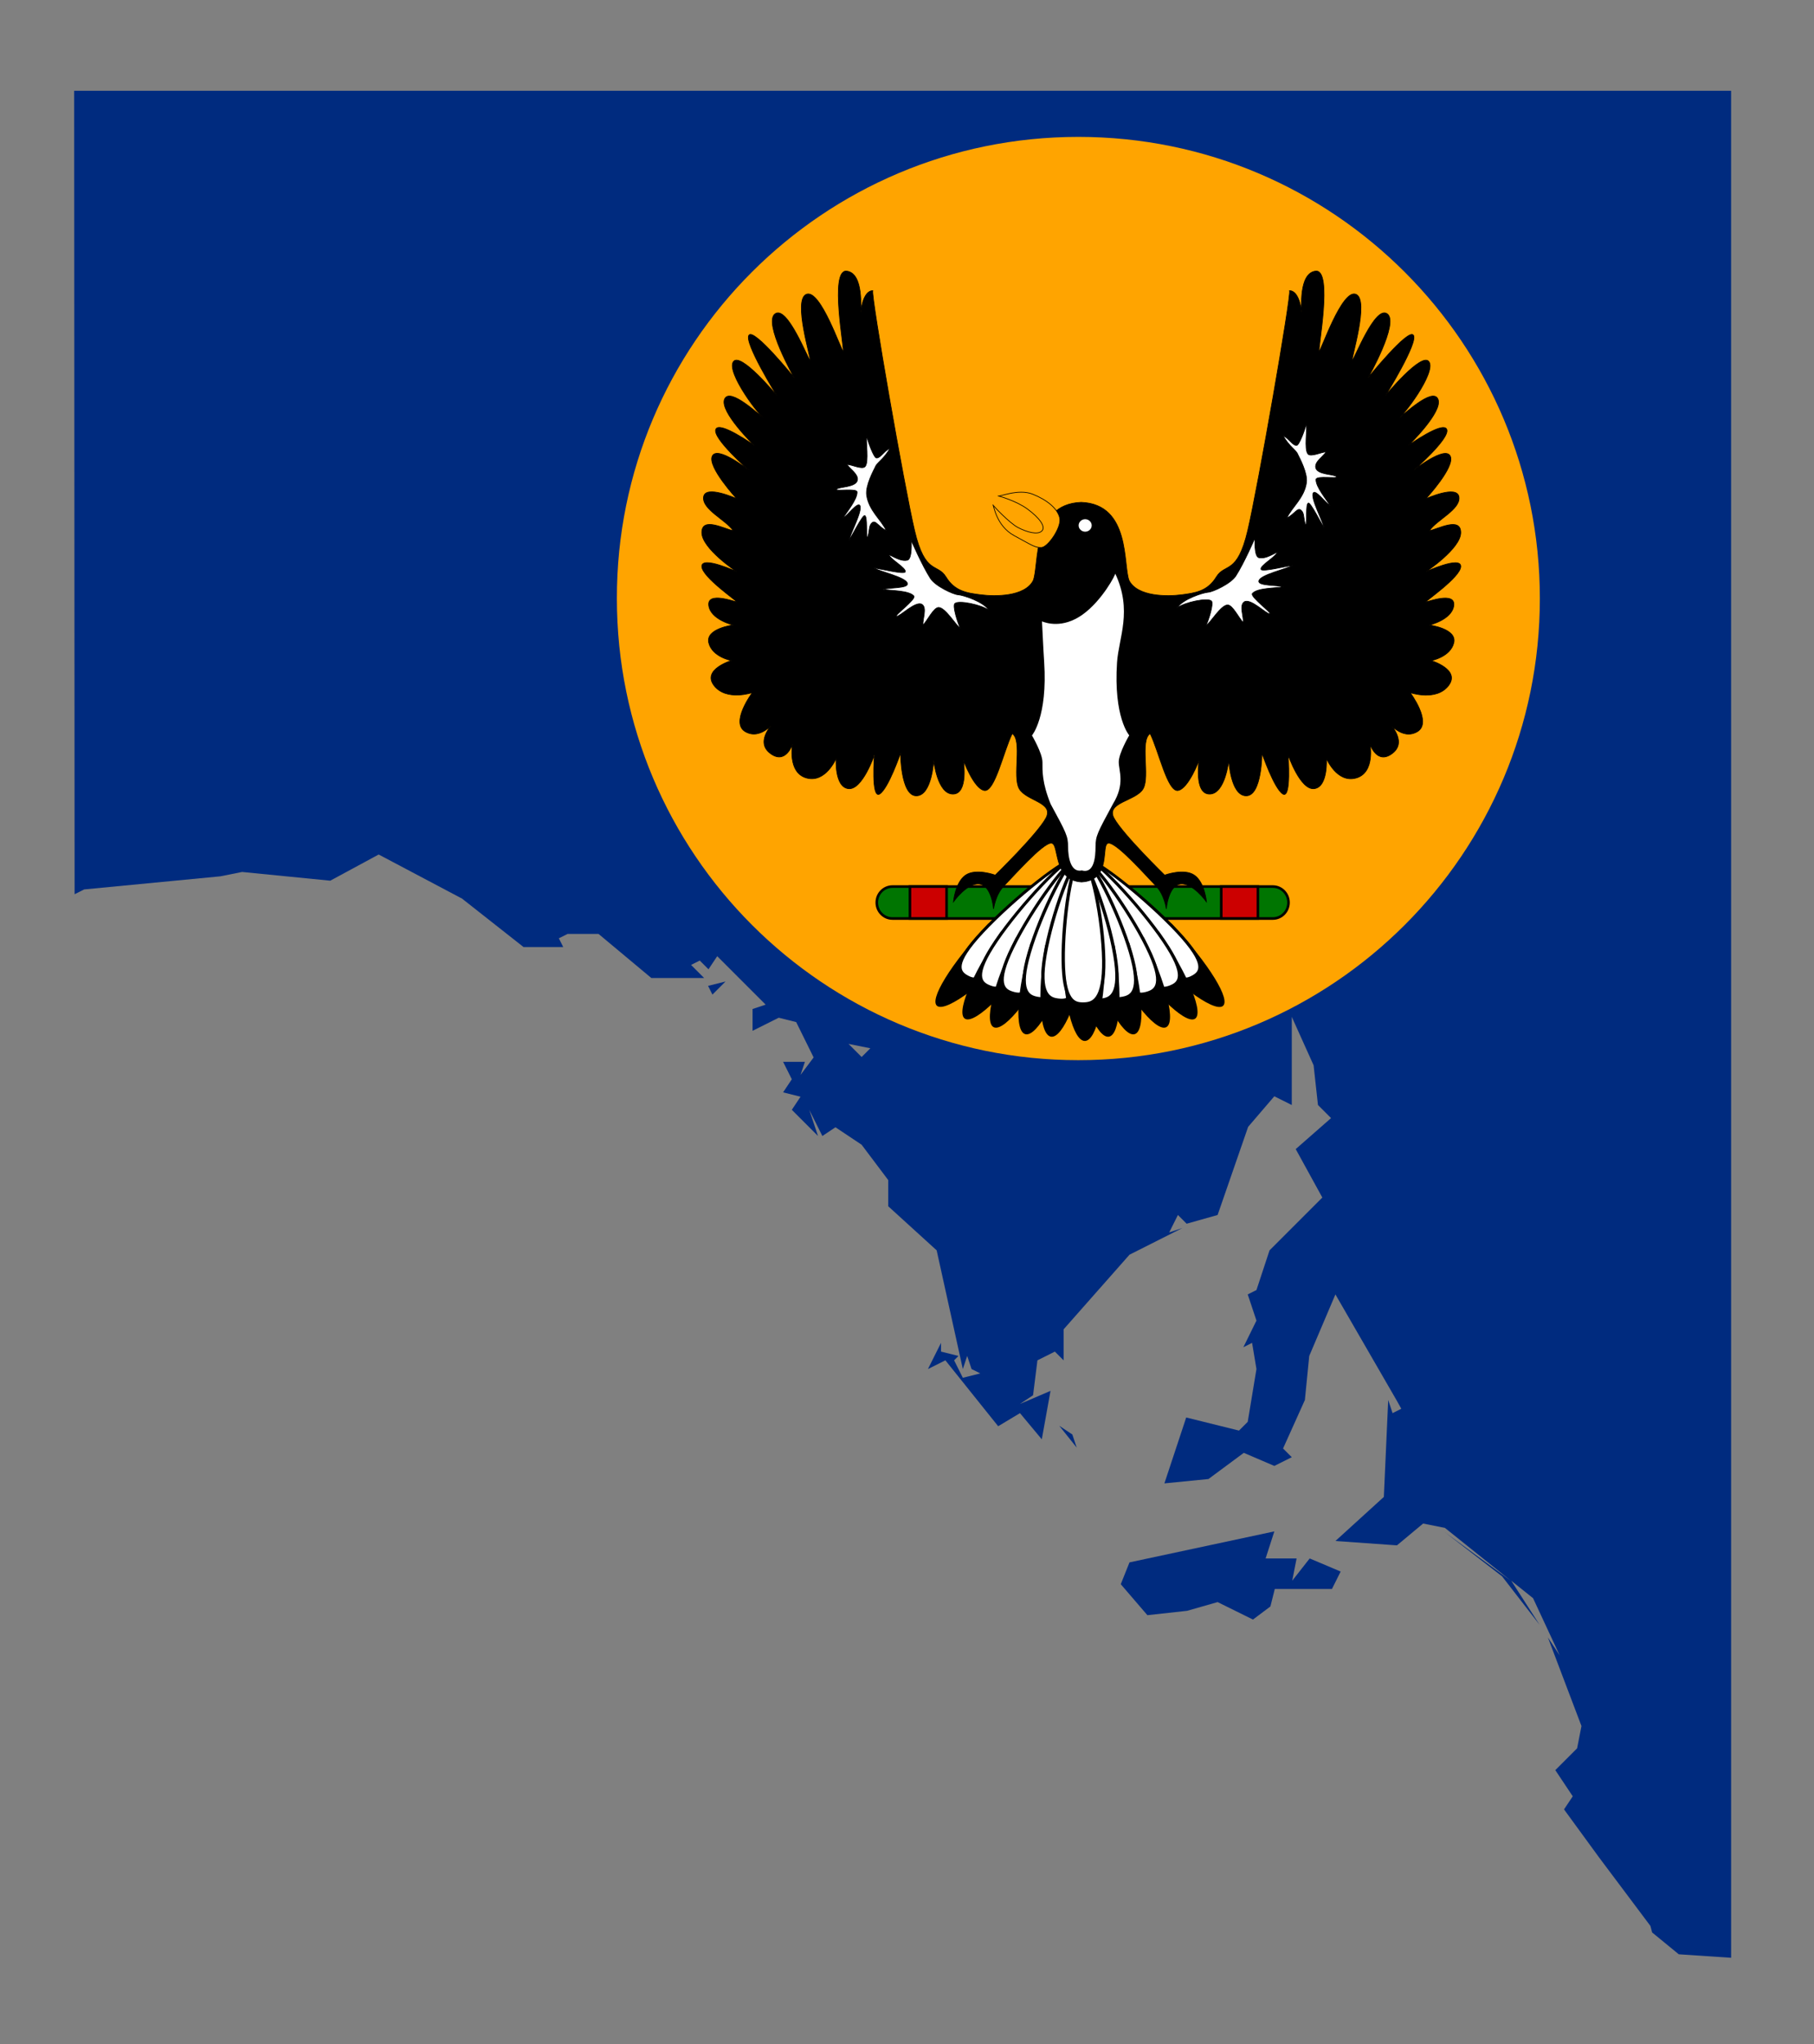
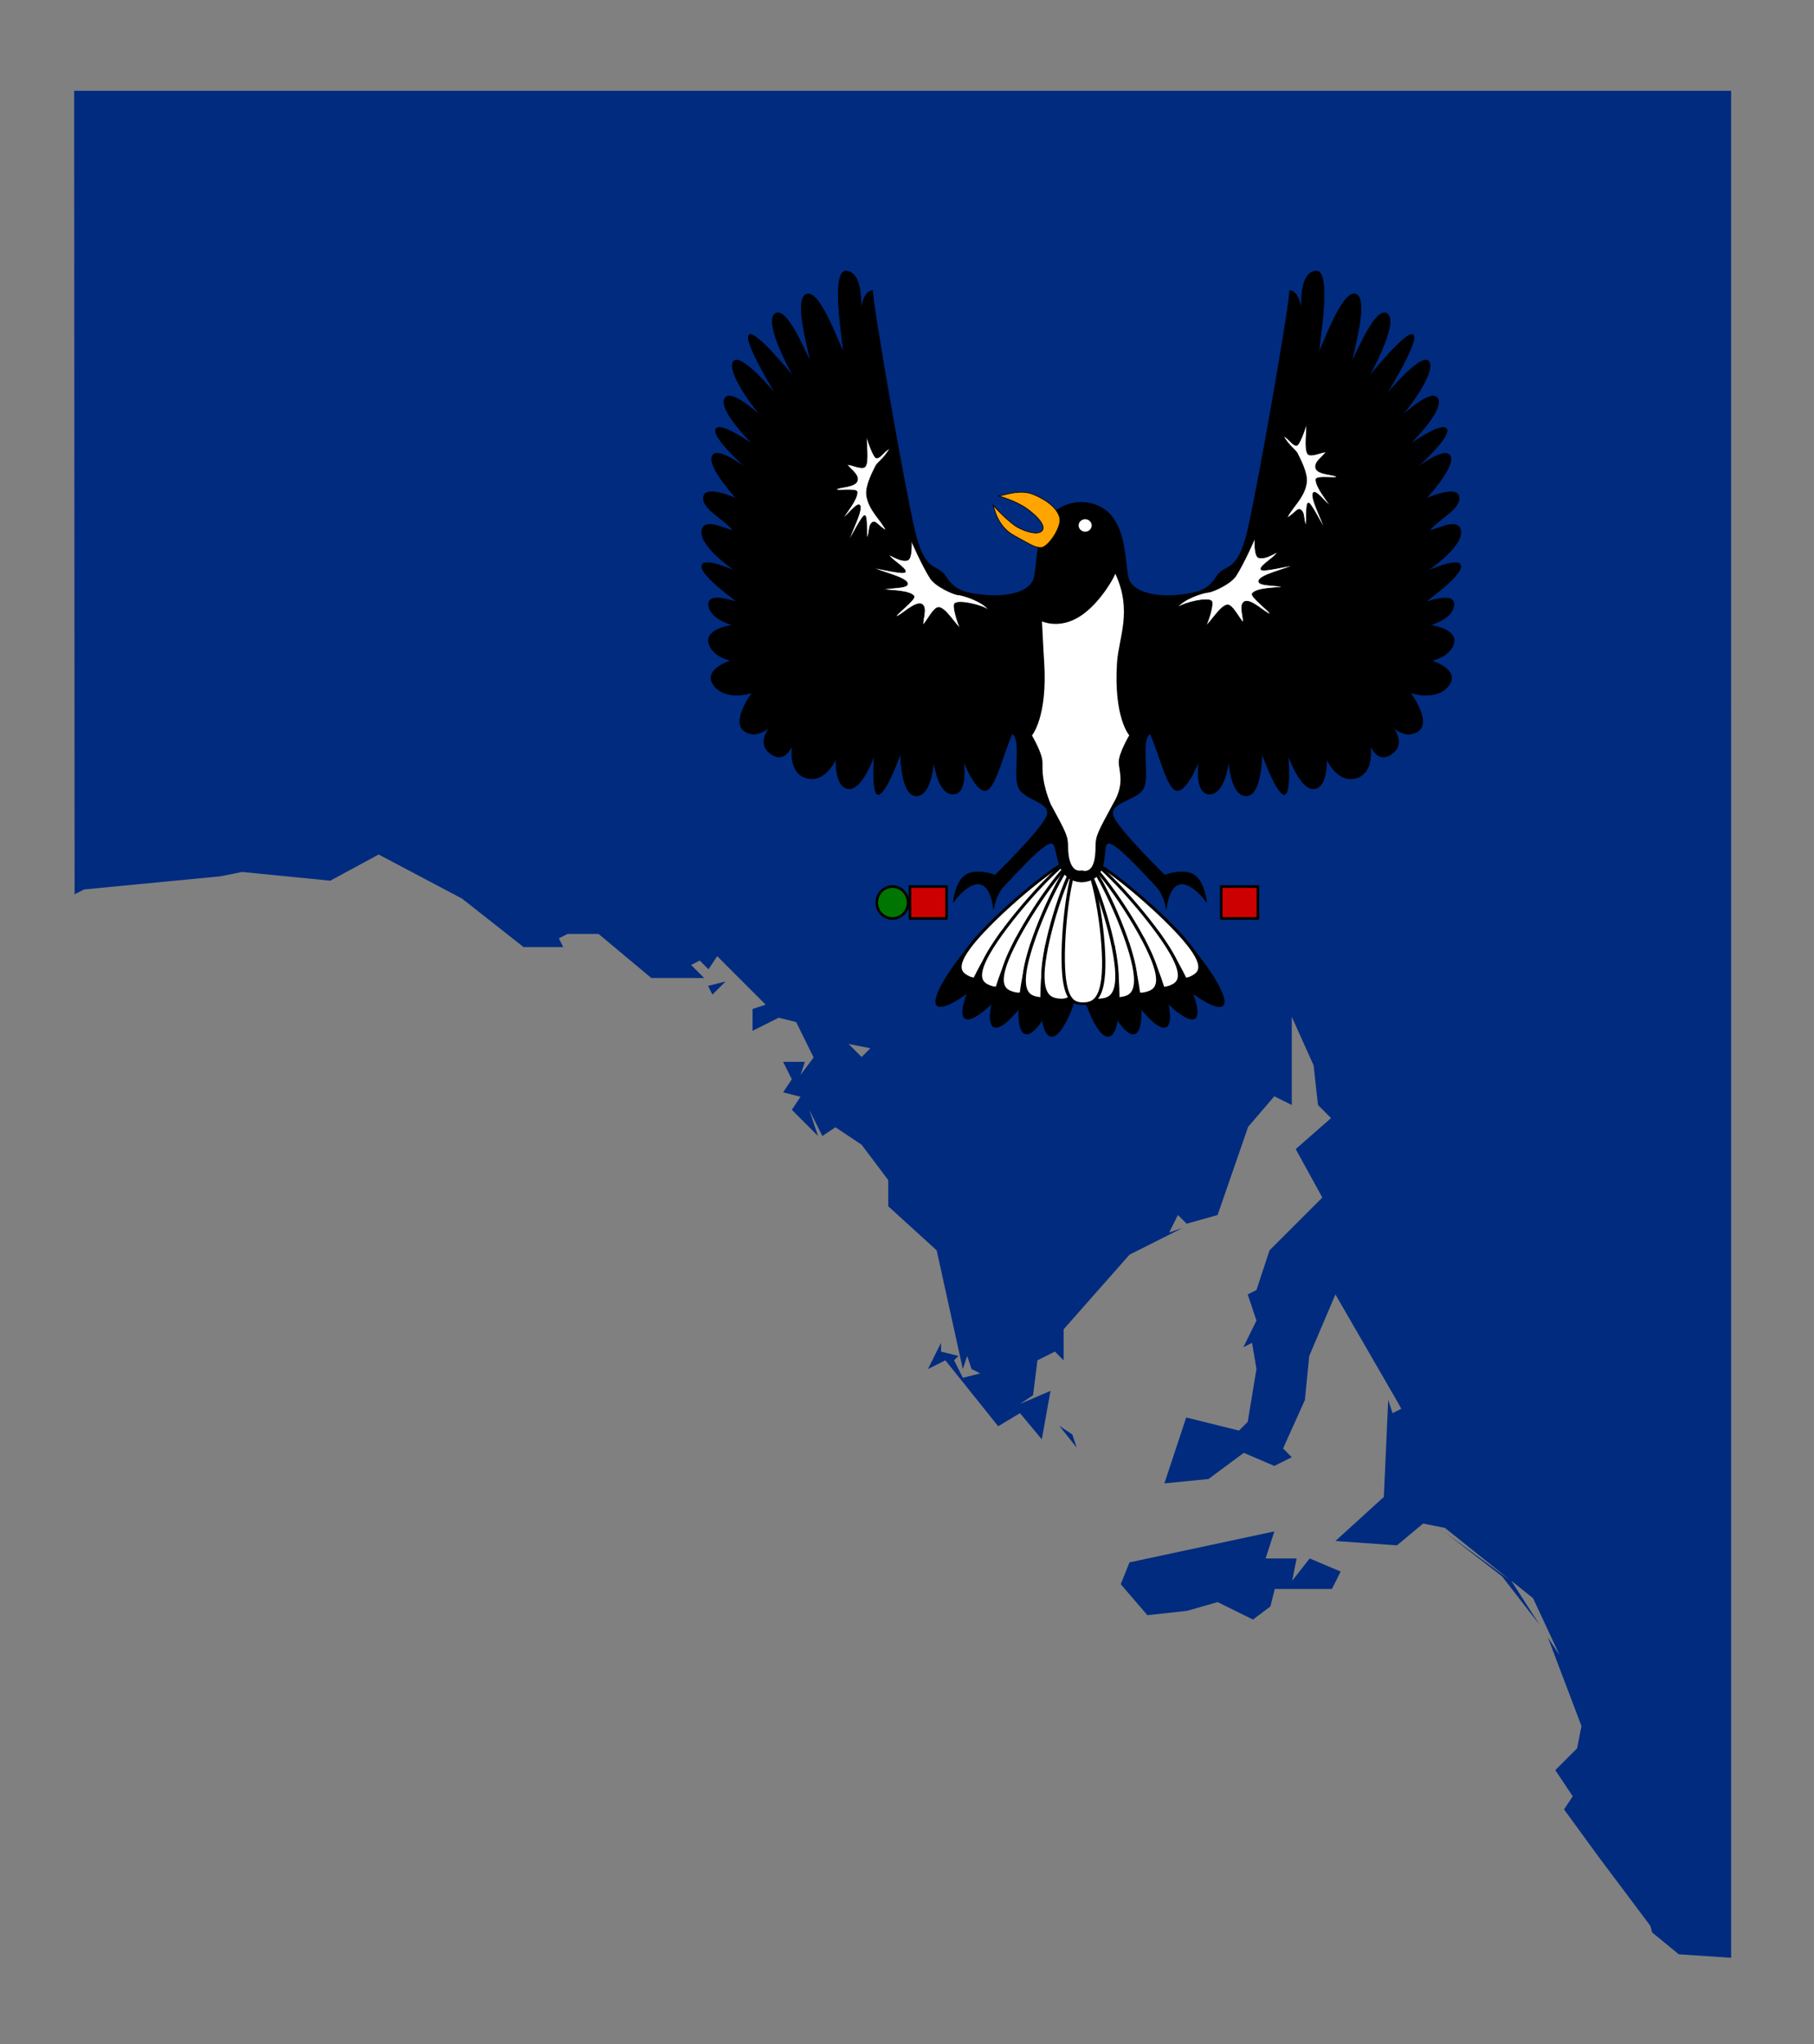
<svg xmlns="http://www.w3.org/2000/svg" xmlns:ns1="http://www.inkscape.org/namespaces/inkscape" xmlns:ns2="http://sodipodi.sourceforge.net/DTD/sodipodi-0.dtd" version="1.1" id="svg1" ns1:version="0.48.1 " ns2:docname="Aa.svg" ns2:version="0.32" x="0px" y="0px" viewBox="0 0 415.8 468.4" style="enable-background:new 0 0 415.8 468.4;" xml:space="preserve">
  <rect x="0" y="0" width="415.8" height="468.4" fill="#808080" stroke="none" />
  <style type="text/css">
	.st0{fill:#002B7F;}
	.st1{fill:#FFA400;}
	.st2{fill:#007501;stroke:#000000;stroke-width:4.359;}
	.st3{fill:#CC0000;stroke:#000000;stroke-width:4.359;}
	.st4{fill:#FFFFFF;stroke:#000000;stroke-width:6.222;}
	.st5{fill:#FFFFFF;}
	.st6{stroke:#000000;stroke-width:1.163;}
	.st7{fill:#FFA400;stroke:#000000;stroke-width:1.163;}
	.st8{fill:#FFFFFF;stroke:#000000;stroke-width:1.163;}
</style>
  <ns2:namedview fit-margin-bottom="0" fit-margin-left="0" fit-margin-right="0" fit-margin-top="0" id="base" ns1:current-layer="svg1" ns1:cx="225.19696" ns1:cy="263.08276" ns1:guide-bbox="true" ns1:window-height="1004" ns1:window-maximized="1" ns1:window-width="1280" ns1:window-x="-8" ns1:window-y="-8" ns1:zoom="1.2208551" showgrid="false" showguides="true" snaptogrid="true">
	</ns2:namedview>
  <path id="rect1356" ns1:connector-curvature="0" class="st0" d="M17,20.6l0.1,184.3l2.2-1.1l31.2-3l5-1l20.2,2l11.1-6  l19.1,10.1L120,217h9.1l-1-2l2-1h7.1l12.1,10.1h12.1l-3-3l2-1l2,2l2-3l11.1,11.1l-3,1v5l6-3l4,1l4,8.1l-3,4l1-3h-5l2,4l-2,3l4,1  l-2,3l6,6l-2-6l3,6l3-2l6,4l6.1,8.1v6l11.1,10.1l6,27.2l1-3l1,3l2,1l-4,1l-2-4l1-1l-4-1v-2l-3,6l4-2l12.1,15.1l5-3l5,6l2-11.1l-7,3  l3-2l1-8l4-2l2,2v-7.1l15.1-17.1l12.1-6.1l-3,1l2-4l2,2l7.1-2l7-20.2l6-7l4,2V233l5,11.1l1,9.1l3,3l-8.1,7.1l6.1,11.1L291,286.5  l-3,9.1l-2,1l2,6l-3,6.1l2-1l1,6l-2,12.1l-2,2l-12.1-3l-5,15.1l10.1-1l8.1-6l7,3l4-2l-2-2l5-11.1l1-10.1l6-14.1l14.1,24.4l1,1.8  l-2,1l-1-3l-1,22.2l-11.1,10.1l14.1,1l6-5l5,1l15.1,12.1l-15.1-11.1l13.1,10.1l8.6,11.1l-6.5-10.1l5,4l6.1,13.1l-2.7-4.1l7.7,20.3  l-1,5.1l-5,5l4,6l-2,3l8.1,11.1l11.7,15.6l0.4,1.5l6.1,5l12,0.8V20.8H17V20.6z M166.3,224.9l-4,1l1,2L166.3,224.9z M194.5,239.2l5,1  l-2,2L194.5,239.2z M242.8,326.7l4,5l-1-3L242.8,326.7z M292.1,350.9l-33.2,7.1l-2,5l6.1,7.1l9.1-1l7-2l8.1,4l4-3l1-4h13.1l2-4  l-7.1-3l-4,5.1l1-5.1h-7.1L292.1,350.9z" />
  <g id="g9088" transform="matrix(0.86,0,0,0.86,-419.835,-101.763)">
-     <path id="rect578" class="st1" d="M775.6,154.8L775.6,154.8c68,0,123,55.1,123,123l0,0c0,68-55.1,123-123,123l0,0   c-68,0-123-55.1-123-123l0,0C652.5,209.9,707.6,154.8,775.6,154.8z" />
    <g id="g962" transform="matrix(0.157,0,0,0.16,706.116,259.818)">
      <g id="g958" transform="translate(9.835,-53.15)">
-         <path id="rect955" class="st2" d="M117.1,645.2h645.8c14.7,0,26.6,11.9,26.6,26.6l0,0c0,14.7-11.9,26.6-26.6,26.6H117.1     c-14.7,0-26.6-11.9-26.6-26.6l0,0C90.5,657.1,102.4,645.2,117.1,645.2z" />
+         <path id="rect955" class="st2" d="M117.1,645.2c14.7,0,26.6,11.9,26.6,26.6l0,0c0,14.7-11.9,26.6-26.6,26.6H117.1     c-14.7,0-26.6-11.9-26.6-26.6l0,0C90.5,657.1,102.4,645.2,117.1,645.2z" />
        <rect id="rect956" x="146.8" y="645.2" class="st3" width="62.2" height="53.1" />
        <rect id="rect957" x="675.3" y="645.2" class="st3" width="62.2" height="53.1" />
      </g>
      <g id="g921" transform="matrix(0.907,0,0,0.688,31,83.575)">
        <g id="g888" transform="matrix(0.811,-0.585,0.585,0.811,-198.494,275.546)">
          <path id="path882" ns1:connector-curvature="0" ns2:nodetypes="ccccc" d="M346.8,932.5c0,120.2-17.9,217.8-40,217.8      c-22.1,0-40-97.6-40-217.8c20-31.4,14.6-40.1,36.7-40.1C325.6,892.4,326.9,904.1,346.8,932.5z" />
          <path id="path881" ns1:connector-curvature="0" ns2:nodetypes="ccccc" class="st4" d="M344.2,955.6      c0,96.8-20.9,104.2-39.4,104.2c-18.5,0-36.5-7.5-36.5-104.2s18-246.4,36.5-246.4C323.3,709.3,344.2,858.9,344.2,955.6z" />
        </g>
        <g id="g891" transform="matrix(0.811,-0.585,0.585,0.811,-199.561,269.01)">
          <path id="path883" ns1:connector-curvature="0" ns2:nodetypes="ccccc" d="M313.5,940.6c-16.9,119-48.4,213.1-70.3,210      s-25.9-102.2-9-221.3c24.2-28.3,20.1-37.6,42-34.5C298.1,897.9,297.7,909.7,313.5,940.6z" />
          <path id="path884" ns1:connector-curvature="0" ns2:nodetypes="ccccc" class="st4" d="M307.6,963.2      c-13.6,95.8-35.4,100.2-53.7,97.6s-35.1-12.5-21.4-108.3c13.7-95.8,52.4-241.4,70.8-238.8C321.5,716.3,321.2,867.4,307.6,963.2z      " />
        </g>
        <g id="g894" transform="matrix(0.934,-0.356,0.356,0.934,-140.02,143.587)">
          <path id="path895" ns1:connector-curvature="0" ns2:nodetypes="ccccc" d="M413.8,927.4c0,120.2-17.9,217.8-40,217.8      s-40-97.6-40-217.8c20-31.4,14.6-40.1,36.7-40.1C392.5,887.3,393.8,899,413.8,927.4z" />
          <path id="path896" ns1:connector-curvature="0" ns2:nodetypes="ccccc" class="st4" d="M411.1,950.6      c0,96.8-20.9,104.2-39.4,104.2s-36.5-7.5-36.5-104.2c0-96.8,18-246.4,36.5-246.4C390.2,704.2,411.1,853.8,411.1,950.6z" />
        </g>
        <g id="g897" transform="matrix(0.934,-0.356,0.356,0.934,-139.362,136.998)">
          <path id="path898" ns1:connector-curvature="0" ns2:nodetypes="ccccc" d="M380.4,935.6c-16.9,119-48.4,213.1-70.3,210      s-25.9-102.2-9-221.3c24.2-28.3,20.1-37.6,42-34.5C365,892.9,364.6,904.6,380.4,935.6z" />
          <path id="path899" ns1:connector-curvature="0" ns2:nodetypes="ccccc" class="st4" d="M374.5,958.1      c-13.6,95.8-35.4,100.2-53.7,97.6c-18.3-2.6-35.1-12.5-21.4-108.3c13.6-95.8,52.4-241.4,70.8-238.8      C388.5,711.3,388.1,862.3,374.5,958.1z" />
        </g>
        <g id="g900" transform="matrix(0.963,-0.268,0.268,0.963,-116.005,94.33)">
          <path id="path901" ns1:connector-curvature="0" ns2:nodetypes="ccccc" d="M403.5,929.6c-16.9,119-48.4,213.1-70.3,210      s-25.9-102.2-9-221.3c24.2-28.3,20.1-37.6,42-34.5C388.1,886.9,387.7,898.7,403.5,929.6z" />
          <path id="path902" ns1:connector-curvature="0" ns2:nodetypes="ccccc" class="st4" d="M397.6,952.2      c-13.6,95.8-35.4,100.2-53.7,97.6c-18.3-2.6-35.1-12.5-21.4-108.3c13.6-95.8,52.4-241.4,70.8-238.8      C411.6,705.3,411.3,856.4,397.6,952.2z" />
        </g>
        <g id="g903" transform="matrix(-0.811,-0.585,-0.585,0.811,834.093,275.546)">
          <path id="path904" ns1:connector-curvature="0" ns2:nodetypes="ccccc" d="M121.5,769.7c0,120.2-17.9,217.8-40,217.8      s-40-97.6-40-217.8c20-31.4,14.6-40.1,36.7-40.1C100.2,729.6,101.5,741.3,121.5,769.7z" />
          <path id="path905" ns1:connector-curvature="0" ns2:nodetypes="ccccc" class="st4" d="M118.9,792.9      c0,96.8-20.9,104.2-39.4,104.2S43,889.6,43,792.9c0-96.7,18-246.4,36.5-246.4C97.9,546.5,118.9,696.1,118.9,792.9z" />
        </g>
        <g id="g906" transform="matrix(-0.811,-0.585,-0.585,0.811,835.16,269.01)">
          <path id="path907" ns1:connector-curvature="0" ns2:nodetypes="ccccc" d="M88.2,777.9c-16.9,119-48.4,213.1-70.3,210      C-4,984.8-8,885.7,8.9,766.6c24.2-28.3,20.1-37.6,42-34.5C72.7,735.2,72.4,747,88.2,777.9z" />
          <path id="path908" ns1:connector-curvature="0" ns2:nodetypes="ccccc" class="st4" d="M82.3,800.5      c-13.6,95.8-35.4,100.2-53.7,97.6c-18.3-2.6-35.1-12.5-21.4-108.3S59.6,548.4,77.9,551S95.9,704.7,82.3,800.5z" />
        </g>
        <g id="g909" transform="matrix(-0.934,-0.356,-0.356,0.934,775.619,143.587)">
          <path id="path910" ns1:connector-curvature="0" ns2:nodetypes="ccccc" d="M154,828.4c0,120.2-17.9,217.8-40,217.8      s-40-97.6-40-217.8c20-31.4,14.6-40.1,36.7-40.1C132.8,788.3,134.1,800,154,828.4z" />
          <path id="path911" ns1:connector-curvature="0" ns2:nodetypes="ccccc" class="st4" d="M151.4,851.6      c0,96.8-20.9,104.2-39.4,104.2s-36.5-7.5-36.5-104.2c0-96.8,18-246.4,36.5-246.4C130.4,605.2,151.4,754.8,151.4,851.6z" />
        </g>
        <g id="g912" transform="matrix(-0.934,-0.356,-0.356,0.934,774.961,136.998)">
          <path id="path913" ns1:connector-curvature="0" ns2:nodetypes="ccccc" d="M120.7,836.6c-16.9,119-48.4,213.1-70.3,210      s-25.9-102.2-9-221.3c24.2-28.3,20.1-37.6,42-34.5C105.3,793.9,104.9,805.7,120.7,836.6z" />
          <path id="path914" ns1:connector-curvature="0" ns2:nodetypes="ccccc" class="st4" d="M114.8,859.2      c-13.6,95.8-35.4,100.2-53.7,97.6c-18.3-2.6-35.1-12.5-21.4-108.3s52.4-241.4,70.8-238.8C128.7,612.3,128.4,763.4,114.8,859.2z" />
        </g>
        <g id="g915" transform="matrix(-0.963,-0.268,-0.268,0.963,751.604,94.33)">
          <path id="path916" ns1:connector-curvature="0" ns2:nodetypes="ccccc" d="M135.8,855.1c-16.9,119-48.4,213.1-70.3,210      s-25.9-102.2-9-221.3c24.2-28.3,20.1-37.6,42-34.5C120.3,812.4,120,824.2,135.8,855.1z" />
          <path id="path917" ns1:connector-curvature="0" ns2:nodetypes="ccccc" class="st4" d="M129.9,877.7      c-13.6,95.8-35.4,100.2-53.7,97.6c-18.3-2.6-35.1-12.5-21.4-108.3s52.4-241.4,70.8-238.8C143.8,630.8,143.5,781.9,129.9,877.7z" />
        </g>
        <g id="g918" transform="matrix(0.988,-0.151,0.151,0.988,-62.175,52.164)">
-           <path id="path919" ns1:connector-curvature="0" ns2:nodetypes="ccccc" d="M432.3,918.8c-16.9,119-48.4,213.1-70.3,210      s-25.9-102.2-9-221.3c24.2-28.3,20.1-37.6,42-34.5C416.9,876.2,416.5,887.9,432.3,918.8z" />
          <path id="path920" ns1:connector-curvature="0" ns2:nodetypes="ccccc" class="st4" d="M426.4,941.4      c-13.6,95.8-35.4,100.2-53.7,97.6c-18.3-2.6-35.1-12.5-21.4-108.3s52.4-241.4,70.8-238.8C440.3,694.5,440,845.6,426.4,941.4z" />
        </g>
      </g>
      <path id="path1082" ns2:cx="686.79382" ns2:cy="180.39116" ns2:rx="4.151062" ns2:ry="3.2258" ns2:type="arc" class="st5" d="    M812.2,326.2c0.6,0.6-0.3,2.4-2,3.9c-1.7,1.6-3.5,2.3-4.1,1.7s0.3-2.4,2-3.9C809.8,326.3,811.6,325.5,812.2,326.2z" />
      <path id="path1083" ns2:cx="686.79382" ns2:cy="180.39116" ns2:rx="4.151062" ns2:ry="3.2258" ns2:type="arc" d="    M808.4,328c0.3-0.1,0.8,0.3,1.2,1c0.3,0.7,0.4,1.4,0.1,1.5c-0.3,0.1-0.8-0.3-1.2-1C808.2,328.8,808.1,328.1,808.4,328z" />
      <path id="path866" ns1:connector-curvature="0" ns2:nodetypes="ccccccccccccccccccccccccccccccccccccccccccccccccccccccccccccccccccccccccccccccccccccccccccccccccccccccccccccccccccccccccc" class="st6" d="    M448,584.4c-50.3-3-36.8-64.7-51.6-64.7s-65.2,56.3-80,71.1c-14.8,14.8-17.8,38.5-17.8,38.5s-3-38.5-23.7-41.5    c-20.7-3-44.4,29.6-44.4,29.6s3-32.6,20.7-44.4c17.8-11.8,50.3,0,50.3,0s71.1-68.1,85.9-94.8c14.8-26.7-33.4-28.5-45.3-49.2    c-11.8-20.7,5.9-80-11.8-91.8c-14.8,29.6-29.6,97.7-47.4,94.8c-17.8-3-35.5-50.3-35.5-50.3s8.9,56.3-17.8,56.3    S197,381.7,197,381.7s-3,59.2-29.6,59.2s-26.7-71.1-26.7-71.1S120,429,105.2,437.9s-8.9-65.2-8.9-65.2S75.7,432,52,429    s-20.7-50.3-20.7-50.3S13.5,420.1-19,411.2c-32.6-8.9-23.7-56.3-23.7-56.3s-11.8,35.5-38.5,14.8c-26.7-20.7,8.9-53.3,8.9-53.3    S-96,349-122.6,334.2c-26.7-14.8,11.8-65.2,11.8-65.2s-44.4,14.8-65.2-11.8c-20.7-26.7,29.6-41.5,29.6-41.5s-32.6-5.9-38.5-29.6    c-5.9-23.7,41.5-29.6,41.5-29.6s-38.5-8.9-41.5-32.6s44.4-5.9,47.4-5.9s-59.2-41.5-59.2-59.2c0-17.8,59.2,8.9,59.2,8.9    s-59.2-38.5-59.2-65.2s38.5-5.9,53.3-3c-11.8-17.8-53.3-35.5-50.3-56.3c3-20.7,56.3,3,56.3,3s-50.3-53.3-41.5-71.1    c8.9-17.8,62.2,23.7,62.2,23.7s-62.2-53.3-56.3-68.1s65.2,26.7,65.2,26.7s-59.2-56.3-50.3-77c8.9-20.7,59.2,26.7,71.1,35.5    c-11.8-5.9-68.1-80-56.3-97.7c11.8-17.8,74,56.3,74,56.3s-56.3-88.8-47.4-100.7c8.9-11.8,77,71.1,77,71.1S-93-346.9-72.3-361.7    c20.7-14.8,56.3,77,59.2,77c3,0-29.6-100.7-5.9-109.6c23.7-8.9,59.2,94.8,62.2,94.8s-23.7-136.2,5.9-133.3    c29.6,3,23.7,65.2,23.7,68.1c0,3,3-35.5,20.7-35.5c-3,8.9,53.3,325.8,71.1,399.8s38.5,53.3,53.3,77c14.8,23.7,35.5,26.7,59.2,29.6    c23.7,3,74.5,3.5,88.8-23.7c10.5-25.1-3-127.3,81.4-130.3c84.4,3,70.9,105.2,81.4,130.3c14.4,27.2,65.2,26.7,88.8,23.7    c23.7-3,44.4-5.9,59.2-29.6s35.5-3,53.3-77s74-390.9,71.1-399.8c17.8,0,20.7,38.5,20.7,35.5s-5.9-65.2,23.7-68.1    c29.6-3,3,133.3,5.9,133.3c3,0,38.5-103.7,62.2-94.8c23.7,8.9-8.9,109.6-5.9,109.6s38.5-91.8,59.2-77    c20.7,14.8-32.6,106.6-32.6,106.6s68.1-82.9,77-71.1c8.9,11.8-47.4,100.7-47.4,100.7s62.2-74,74-56.3    C1050.1-264,993.8-190,982-184c11.8-8.9,62.2-56.3,71.1-35.5s-50.3,77-50.3,77s59.2-41.5,65.2-26.7c5.9,14.8-56.3,68.1-56.3,68.1    s53.3-41.5,62.2-23.7s-41.5,71.1-41.5,71.1s53.3-23.7,56.3-3s-38.5,38.5-50.3,56.3c14.8-3,53.3-23.7,53.3,3s-59.2,65.2-59.2,65.2    s59.2-26.7,59.2-8.9s-62.2,59.2-59.2,59.2s50.3-17.8,47.4,5.9c-3,23.7-41.5,32.6-41.5,32.6s47.4,5.9,41.5,29.6    s-38.5,29.6-38.5,29.6s50.3,14.8,29.6,41.5c-20.7,26.7-65.2,11.8-65.2,11.8s38.5,50.3,11.8,65.2c-26.7,14.9-50.3-17.8-50.3-17.8    s35.5,32.6,8.9,53.3c-26.7,20.7-38.5-14.8-38.5-14.8s8.9,47.4-23.7,56.3c-32.6,8.9-50.3-32.6-50.3-32.6s3,47.4-20.7,50.3    c-23.7,3-44.4-56.3-44.4-56.3s5.9,74-8.9,65.2s-35.5-68.1-35.5-68.1s0,71.1-26.7,71.1s-29.6-59.2-29.6-59.2S692,438,665.3,438    s-17.8-56.3-17.8-56.3s-18,47.3-35.7,50.3c-17.8,3-32.6-65.2-47.4-94.8c-17.8,11.8,0,71.1-11.8,91.8    c-11.8,20.7-64.3,22.6-49.5,49.2C517.9,504.9,589,573,589,573s32.6-11.8,50.3,0c17.8,11.8,20.7,44.4,20.7,44.4    s-23.7-32.6-44.4-29.6c-20.7,3-23.7,41.5-23.7,41.5s-3-23.7-17.8-38.5c-14.8-14.8-65.2-71.1-80-71.1S501.3,581.4,448,584.4z" />
      <path id="path871" ns1:connector-curvature="0" ns2:nodetypes="csccccccccccccc" class="st5" d="M505.1,70.7    c1.6,0.5-22.2,45.5-55.9,68.8c-33.7,23.3-61.7,13.5-68.4,11c0.5,7.2,2.2,46.7,3.7,67.4c6.1,91.7-20.7,122.5-20.7,122.5    s17.8,29.6,17.8,44.4c0,14.8-0.8,34.2,13.9,69.8c26.3,47.6,29.6,53.3,29.6,71.1s4.5,43.4,23.3,39.5c20.8,5.8,23.3-21.9,23.3-39.7    s3.4-23.5,29.6-71.1c21-33.5,9.8-55,9.8-69.8c0-14.8,17.8-44.4,17.8-44.4s-26.8-29.7-20.7-121.4    C511.1,177.3,534.8,132.8,505.1,70.7z" />
      <path id="path872" ns1:connector-curvature="0" ns2:nodetypes="cccccccccc" class="st7" d="M306.4-58.5    c0,0,29.9,7.5,49.8,21.9c19.9,14.4,31.7,29.4,24.4,36.5C373.4,7,354.8,1.7,340-5.9c-14.8-7.6-43.9-38-42.5-37.9s5,34.9,36.2,51.5    s35.3,20.1,46.2,19.7c10.9-0.4,34.6-33.6,31-49.2S389.7-51.7,365-61.4C340.2-71.1,306.7-55.9,306.4-58.5z" />
      <path id="path873" ns2:cx="326.51373" ns2:cy="-155.48372" ns2:rx="11.105911" ns2:ry="10.365524" ns2:type="arc" class="st5" d="    M465.2-9.3c0,5.7-5,10.4-11.1,10.4C448,1.1,443-3.6,443-9.3s5-10.4,11.1-10.4C460.2-19.7,465.2-15,465.2-9.3z" />
      <path id="path874" ns1:connector-curvature="0" ns2:nodetypes="cscscscscscscscscs" class="st8" d="M663.1,101.9    c7.4-0.4,38.1-14,46.8-27.2c14.3-21.9,32.6-63.4,32.6-63.4s-2.2,31.3,6.7,33.1c8.8,1.8,17.3-2.4,31.3-9.4    c-2.4,8-30.6,22.8-27.8,28.9c2.6,4.4,42.5-5.4,53.3-6.7c-9,6-55.8,15.6-57.1,26.2c-1,8.2,31,6.2,41.4,9.7    c-12.9,2.1-44.1,1.5-52.3,10.9c-4.6,5.3,35.1,33.5,29.3,33.9s-33.1-27.2-43.5-19.7c-8.2,5.9-0.5,24.6-1.2,34.2    c-7-6.1-18-29.6-26.8-29.3c-11.5,0.5-28.5,29-36.8,34.9c4.5-8.7,13.8-37.7,9.5-41.4c-6.2-6.1-45.7,2-58.1,11.3    C619.5,113.3,654.5,102.4,663.1,101.9z" />
      <path id="path875" ns1:connector-curvature="0" ns2:nodetypes="cscscscscscscscscs" class="st8" d="M238.2,106.1    c-7.4-0.4-38.1-14-46.8-27.2c-14.3-21.9-32.6-63.4-32.6-63.4s2.2,31.3-6.7,33.1c-8.8,1.8-17.3-2.4-31.3-9.4    c2.4,8,30.6,22.8,27.8,28.9c-2.6,4.4-42.5-5.4-53.3-6.7c9,6,55.8,15.6,57.1,26.2c1,8.2-31,6.2-41.4,9.7    c12.9,2.1,44.1,1.5,52.3,10.9c4.6,5.3-35.1,33.5-29.3,33.9c5.8,0.4,33.1-27.2,43.5-19.7c8.2,5.9,0.5,24.6,1.2,34.2    c7-6.1,18-29.6,26.8-29.3c11.5,0.5,28.5,29,36.8,34.9c-4.5-8.7-13.8-37.7-9.5-41.4c6.2-6.1,45.7,2,58.1,11.3    C281.7,117.5,246.8,106.6,238.2,106.1z" />
      <path id="path876" ns1:connector-curvature="0" ns2:nodetypes="cscscscscscscscscs" class="st8" d="M815.2-127.4    c3.2,6.4,16.8,31,14.6,46.7c-3.6,25.7-25.2,41.4-33.4,59.2c14-7.3,18-18,24-13.3c6,4.8,3.7,11.5,8,26.2c2.9-7.4-0.4-35.5,4.5-38    c3.8-1.4,21.4,33,26.9,41.4c-1.9-10.6-23.5-49.5-18.6-58.1c3.8-6.7,21,16.6,28.9,21.2c-6.3-10.4-24.5-31.3-24.1-43.7    c0.2-7,38-0.5,34.9-4.7c-3.1-4.3-33.5-2.8-35.5-15.4c-1.6-9.9,12.9-18.3,17.7-25.8c-7.3-0.3-26.2,9.3-31,3.1    c-6.3-8.2-0.8-40.6-2.3-50.7c-2.1,9.4-12.4,37-16.8,36.7c-6.8,0.2-11.9-10.7-23.1-16.5C800.6-140.4,812.3-135.2,815.2-127.4z" />
      <path id="path877" ns1:connector-curvature="0" ns2:nodetypes="cscscscscscscscscs" class="st8" d="M97.7-106.5    c-3.2,6.4-16.8,31-14.6,46.7c3.6,25.7,25.2,41.4,33.4,59.2c-14-7.3-18-18-24-13.3c-6,4.8-3.7,11.5-8,26.2    c-2.9-7.4,0.4-35.5-4.5-38c-3.8-1.4-21.4,33-26.9,41.4C55,5.1,76.6-33.8,71.7-42.4c-3.8-6.7-21,16.6-28.9,21.2    c6.3-10.4,24.5-31.3,24.1-43.7c-0.2-7-38-0.5-34.9-4.7c3.1-4.3,33.5-2.8,35.5-15.4c1.6-9.9-12.9-18.3-17.7-25.8    c7.3-0.3,26.2,9.3,31,3.1c6.3-8.2,0.8-40.6,2.3-50.7c2.1,9.4,12.4,37,16.8,36.7c6.8,0.2,11.9-10.7,23.1-16.5    C112.4-119.5,100.6-114.3,97.7-106.5z" />
    </g>
  </g>
</svg>